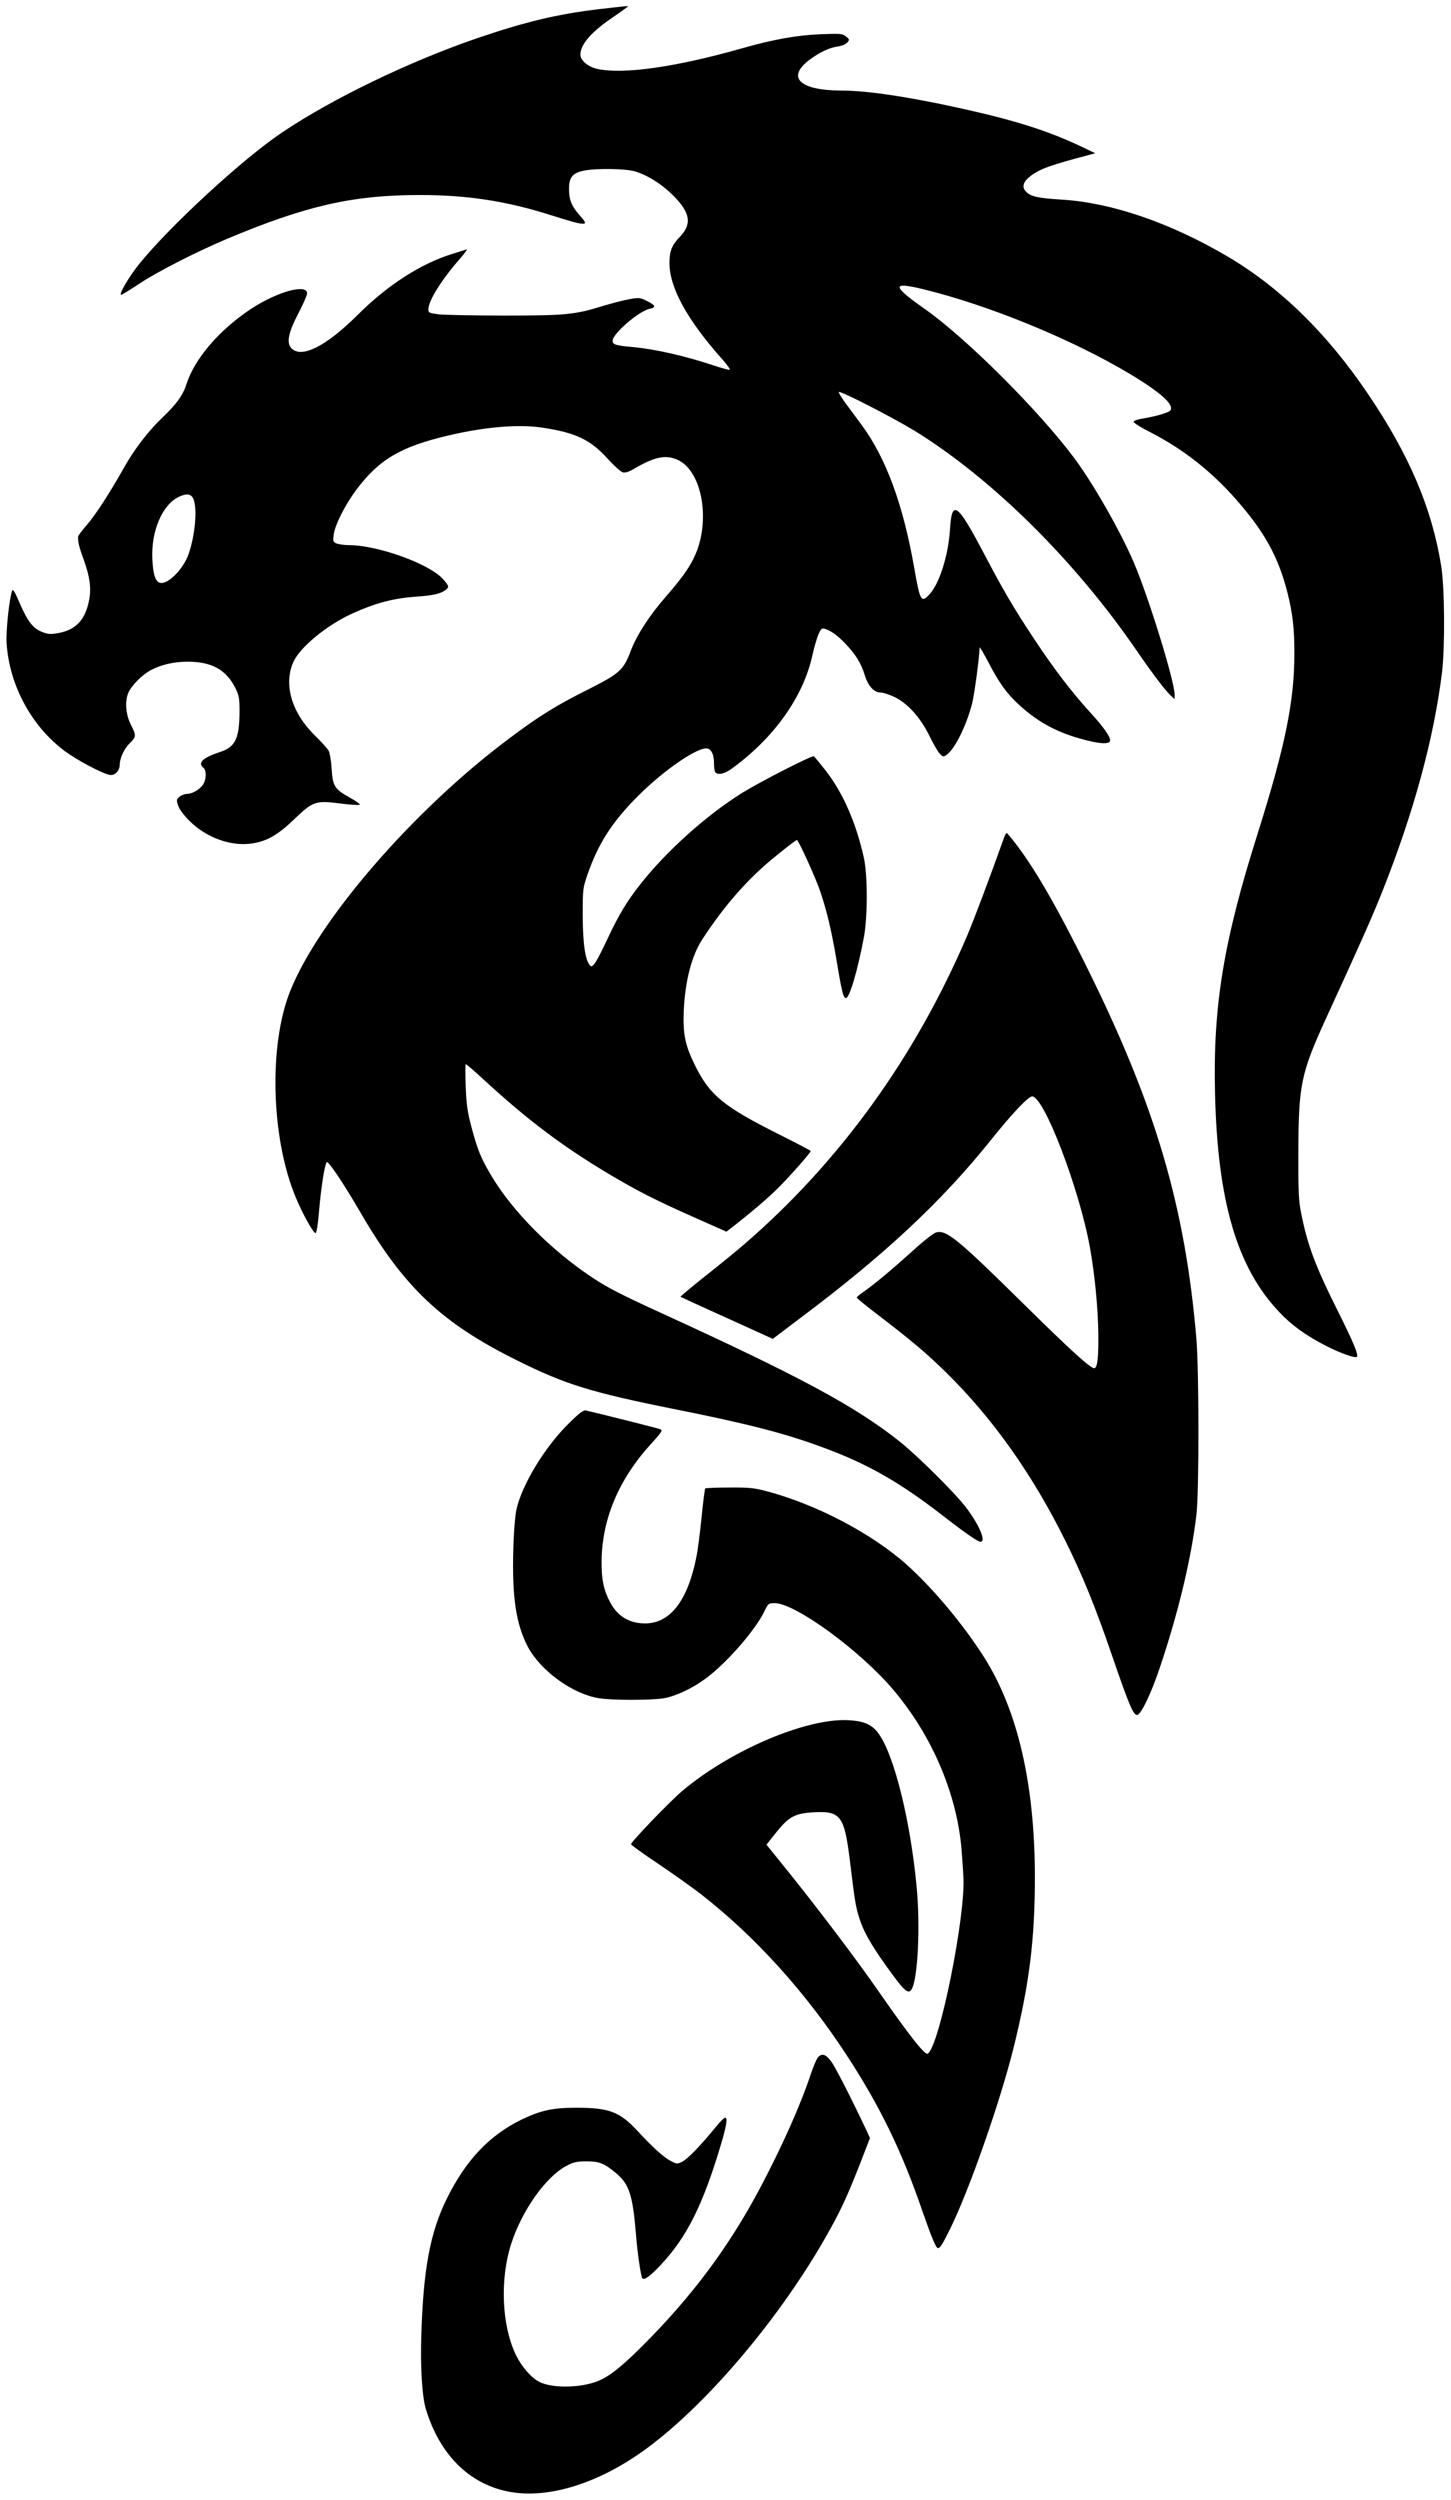
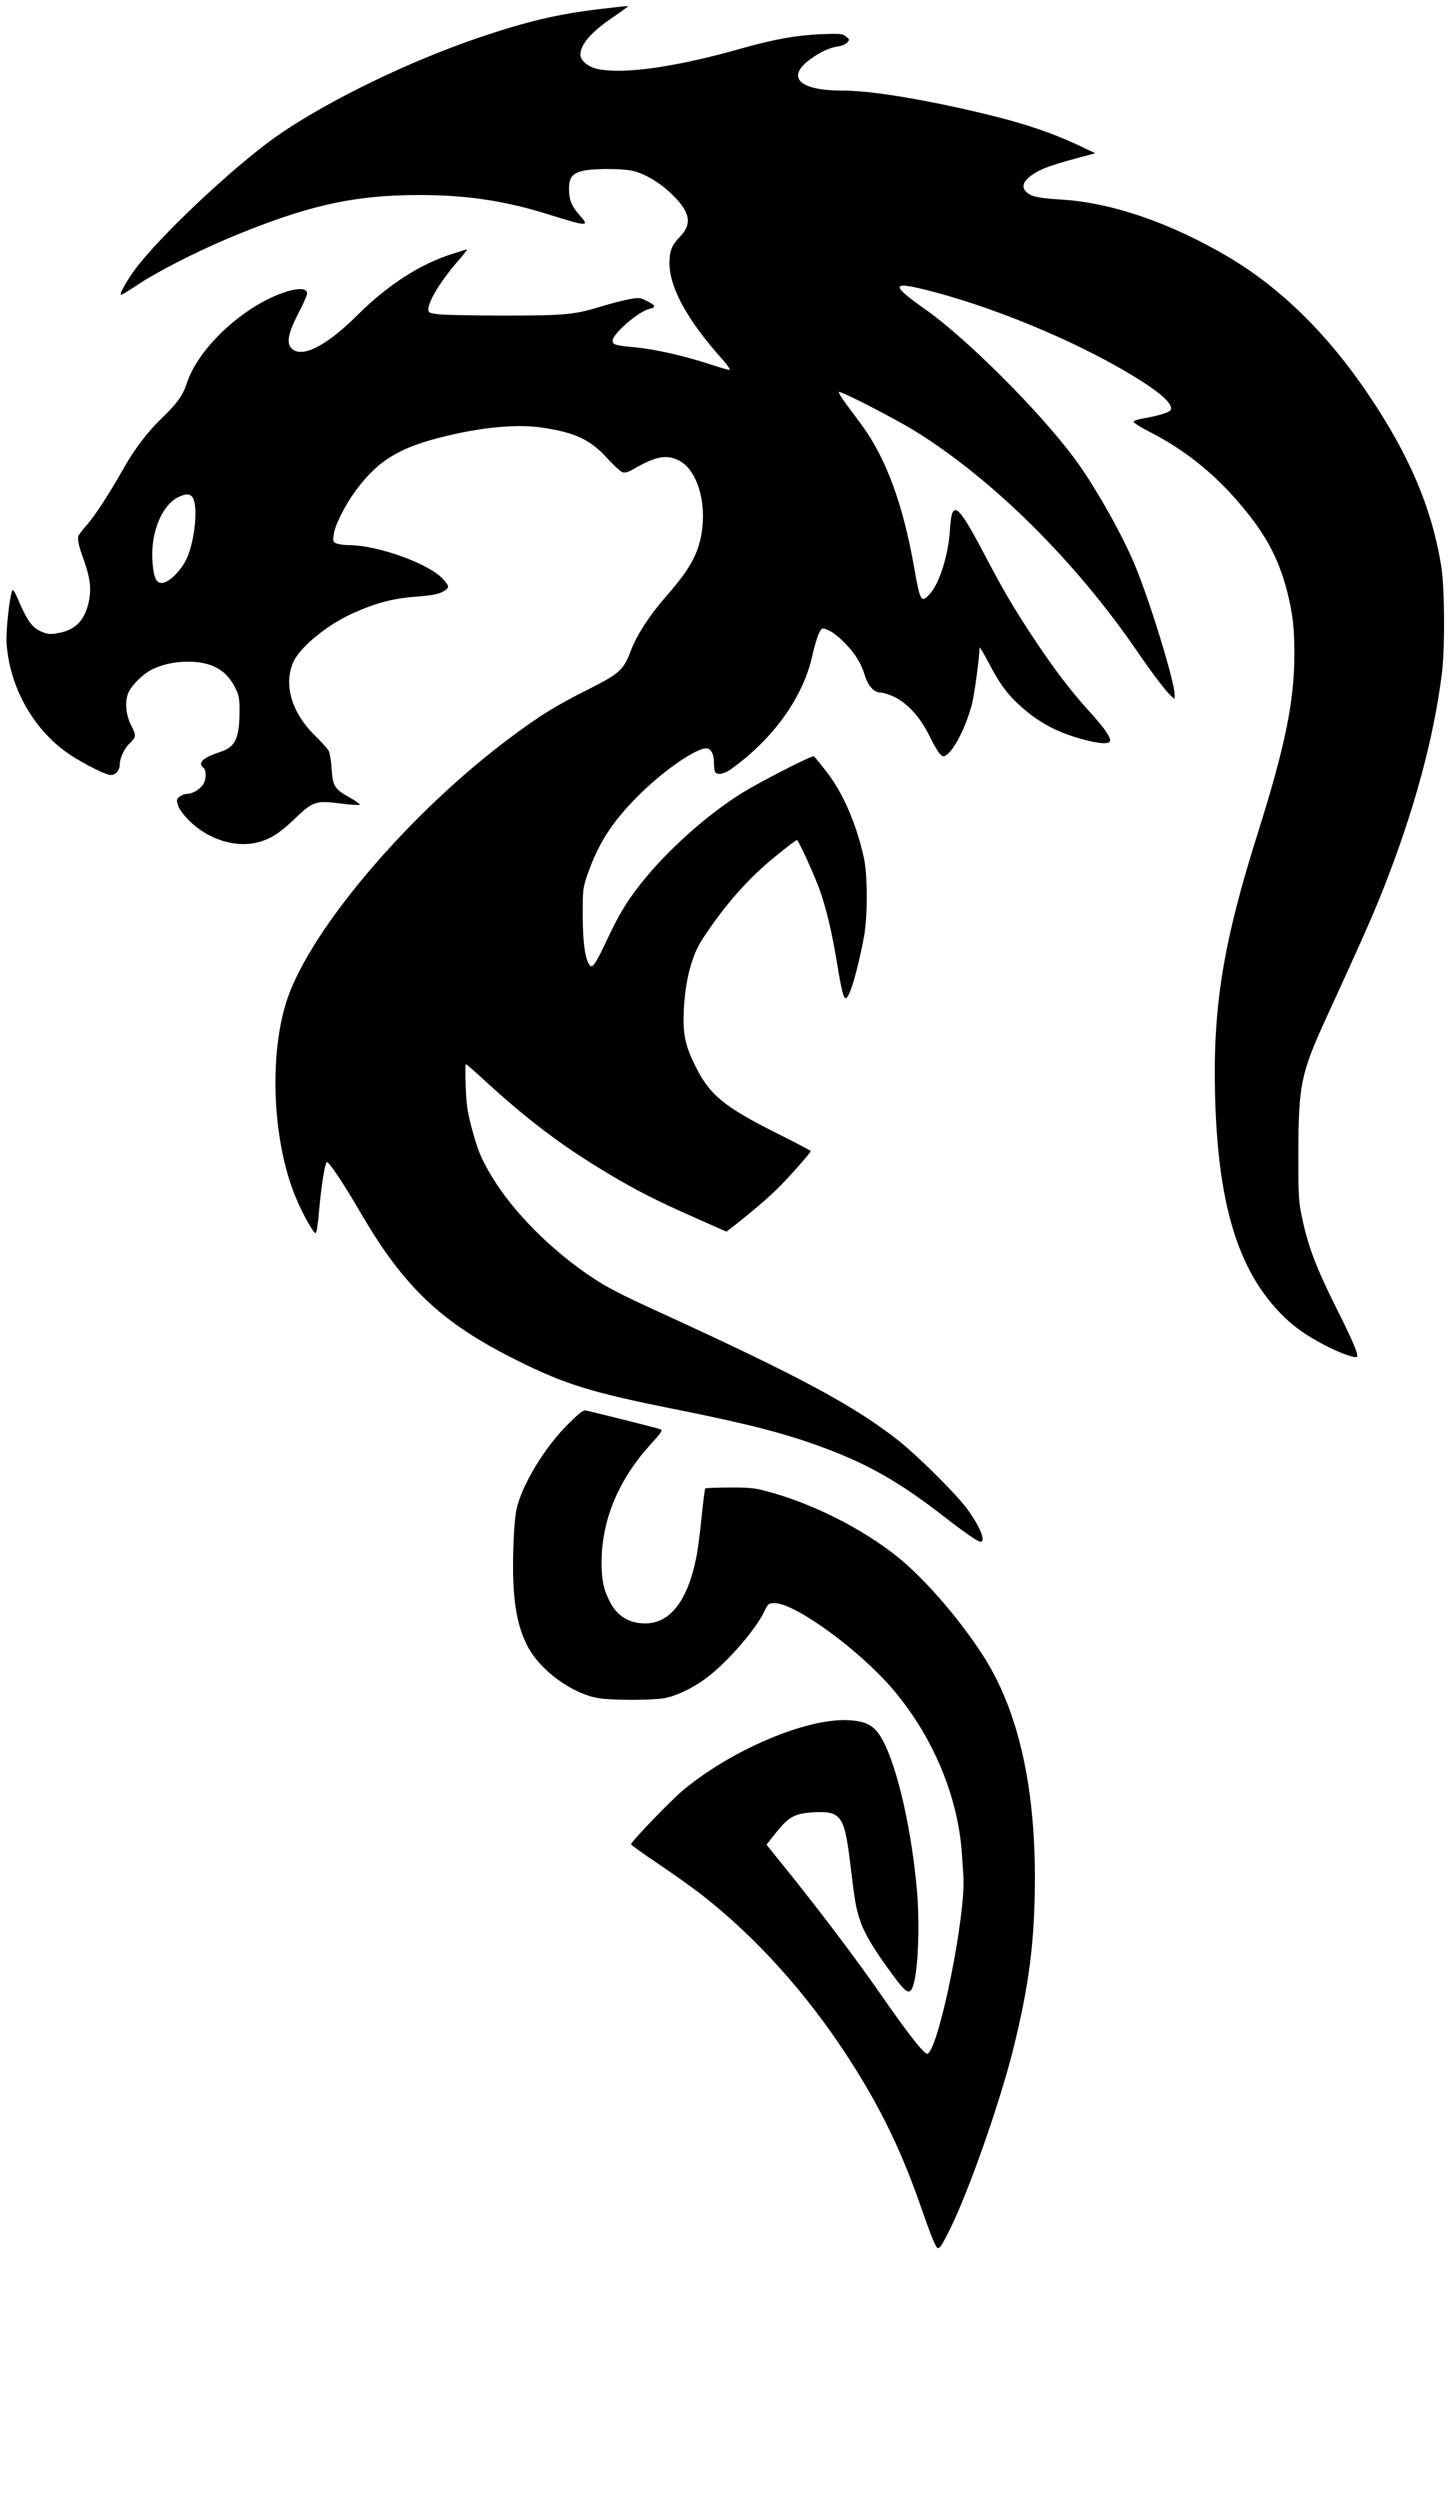
<svg xmlns="http://www.w3.org/2000/svg" version="1.0" width="945pt" height="1628pt" viewBox="0 0 945 1628" preserveAspectRatio="xMidYMid meet">
  <g transform="translate(0,1628) scale(0.1,-0.1)" fill="#000000" stroke="none">
    <path d="M3890 16219 c-265 -32 -472 -82 -780 -187 -444 -152 -945 -394 -1272 -614 -256 -171 -733 -611 -932 -858 -67 -83 -135 -200 -117 -200 5 0 56 31 113 69 114 77 372 209 575 295 517 217 821 286 1257 286 309 0 563 -39 850 -130 242 -76 258 -76 192 -3 -53 60 -70 101 -70 170 -1 79 23 108 103 123 77 14 257 12 318 -4 83 -22 180 -82 258 -160 111 -111 123 -185 43 -268 -53 -55 -68 -93 -68 -171 0 -160 116 -372 347 -630 30 -34 50 -63 45 -65 -6 -2 -52 11 -104 28 -185 62 -383 107 -528 120 -113 10 -130 16 -130 42 0 45 172 193 241 207 43 9 39 23 -16 50 -45 23 -52 24 -114 13 -37 -6 -116 -27 -176 -45 -181 -56 -240 -62 -640 -62 -198 0 -390 4 -427 8 -63 8 -68 10 -68 33 0 56 87 195 209 333 29 34 47 59 40 57 -8 -3 -52 -16 -98 -31 -204 -64 -419 -203 -613 -397 -204 -203 -363 -283 -429 -217 -35 35 -22 102 45 230 31 59 56 117 56 128 0 66 -197 11 -369 -103 -204 -136 -364 -323 -416 -486 -24 -75 -65 -131 -158 -220 -91 -86 -184 -208 -252 -330 -94 -167 -185 -306 -239 -368 -31 -35 -56 -69 -57 -75 -3 -31 5 -67 36 -151 40 -112 50 -183 36 -261 -24 -129 -85 -196 -198 -217 -53 -10 -68 -9 -107 6 -61 23 -96 69 -148 189 -31 72 -44 94 -49 80 -19 -54 -41 -261 -36 -342 18 -274 162 -541 380 -703 77 -57 236 -142 289 -154 35 -8 68 25 68 69 1 43 31 106 69 141 38 36 38 50 5 113 -34 66 -42 149 -20 207 19 49 92 123 152 154 69 35 146 52 234 53 161 0 255 -53 315 -176 21 -42 25 -65 25 -141 0 -181 -26 -238 -124 -270 -115 -38 -151 -71 -111 -104 22 -18 19 -82 -6 -114 -25 -32 -69 -56 -102 -56 -14 0 -35 -8 -47 -18 -21 -17 -22 -21 -10 -58 8 -24 37 -63 74 -100 112 -111 275 -169 413 -146 95 16 164 56 267 155 124 119 141 125 299 105 67 -9 125 -12 130 -9 4 4 -25 25 -65 47 -100 56 -111 74 -118 187 -3 51 -12 103 -19 117 -7 14 -48 59 -90 100 -152 149 -205 332 -141 478 43 97 218 241 385 317 150 68 265 99 420 110 103 7 151 18 183 40 30 21 28 28 -15 76 -89 98 -424 219 -610 219 -28 0 -64 5 -79 10 -25 10 -26 14 -21 56 6 61 73 193 145 291 149 200 290 284 602 357 237 56 458 75 613 51 218 -33 313 -78 428 -206 40 -44 83 -82 95 -85 16 -4 40 3 71 22 136 79 206 94 283 61 166 -71 223 -411 108 -642 -37 -74 -80 -133 -181 -250 -107 -122 -190 -251 -228 -351 -48 -127 -72 -149 -271 -250 -215 -107 -329 -178 -523 -324 -623 -466 -1239 -1178 -1425 -1644 -141 -352 -125 -955 35 -1341 43 -105 115 -235 130 -235 7 0 15 52 23 143 13 155 37 306 50 319 10 10 110 -139 222 -332 282 -484 526 -715 1015 -958 316 -158 485 -210 1040 -321 471 -94 720 -159 960 -249 289 -107 495 -225 775 -442 151 -117 228 -170 246 -170 37 0 -5 103 -89 216 -69 94 -320 343 -442 440 -289 228 -645 420 -1550 834 -260 119 -349 165 -444 228 -272 180 -522 432 -662 667 -68 115 -89 166 -131 325 -24 92 -31 143 -35 258 -3 78 -3 142 1 142 4 0 59 -48 124 -108 277 -254 501 -424 802 -604 186 -111 311 -175 553 -282 l218 -97 67 52 c100 79 190 155 260 223 65 62 222 239 222 250 0 3 -85 48 -189 100 -381 190 -468 262 -566 461 -63 128 -78 203 -72 350 9 197 51 362 123 471 143 219 298 395 474 537 72 59 135 107 140 107 10 0 124 -250 154 -341 42 -125 73 -256 106 -453 32 -194 43 -236 59 -236 24 0 78 185 118 400 24 134 24 395 0 510 -49 224 -135 424 -246 567 -39 50 -75 94 -81 98 -11 7 -344 -163 -464 -237 -234 -145 -500 -384 -670 -602 -83 -106 -135 -192 -202 -334 -81 -172 -103 -207 -120 -191 -32 33 -48 139 -49 324 0 177 1 181 32 272 70 201 160 341 328 509 171 172 399 327 455 309 25 -8 40 -42 40 -95 0 -21 3 -45 6 -54 10 -26 57 -19 105 15 277 199 471 470 530 742 11 50 29 111 39 135 17 38 23 43 42 37 41 -13 84 -44 135 -98 66 -69 102 -128 124 -201 22 -73 61 -116 104 -116 18 0 59 -14 93 -30 87 -44 166 -133 224 -250 25 -52 56 -105 68 -118 20 -21 24 -22 43 -9 53 34 130 188 168 335 15 60 48 302 49 366 0 6 27 -40 60 -102 67 -130 119 -201 198 -273 117 -107 235 -173 393 -218 125 -36 199 -41 199 -13 0 27 -45 90 -131 184 -123 135 -234 281 -364 477 -137 207 -200 315 -334 570 -167 316 -202 340 -214 144 -10 -168 -69 -356 -135 -425 -52 -56 -60 -43 -97 169 -73 418 -184 720 -345 938 -32 44 -80 108 -106 143 -25 35 -44 66 -41 69 10 10 348 -164 493 -252 507 -313 1047 -848 1449 -1435 99 -144 185 -258 219 -289 l26 -24 0 29 c0 87 -169 635 -265 859 -89 208 -266 518 -391 685 -233 311 -703 780 -974 970 -213 150 -214 177 -5 126 426 -104 966 -325 1345 -552 203 -122 291 -202 261 -238 -12 -14 -94 -38 -185 -53 -27 -4 -51 -13 -53 -19 -2 -7 47 -38 109 -69 209 -107 394 -251 556 -435 187 -212 278 -377 337 -610 34 -136 45 -232 45 -395 0 -313 -60 -605 -240 -1176 -221 -699 -290 -1117 -277 -1684 16 -708 143 -1140 419 -1430 81 -86 172 -152 305 -220 89 -46 190 -82 200 -71 12 12 -21 92 -122 294 -150 300 -200 433 -242 647 -15 75 -18 140 -17 390 1 440 16 514 181 875 228 497 296 650 366 825 206 519 336 998 389 1430 19 164 17 552 -6 690 -60 375 -208 723 -477 1120 -266 394 -570 691 -913 894 -372 219 -754 351 -1081 371 -159 10 -202 20 -234 53 -28 30 -17 64 31 101 63 47 130 71 377 136 l44 12 -92 44 c-218 103 -426 169 -782 248 -343 76 -613 116 -774 116 -280 0 -368 87 -208 204 64 47 124 75 178 83 25 3 52 14 62 25 17 19 17 21 -7 40 -23 19 -35 20 -165 15 -153 -6 -305 -33 -510 -91 -428 -122 -773 -172 -944 -135 -61 13 -111 55 -111 93 0 64 66 142 195 232 39 26 81 56 94 66 l24 18 -24 -1 c-13 -1 -94 -10 -179 -20z m-2630 -3189 c26 -64 11 -236 -32 -359 -35 -99 -138 -202 -187 -186 -30 9 -44 55 -49 156 -8 179 64 350 170 402 53 26 83 22 98 -13z" />
-     <path d="M6542 10833 c-104 -291 -195 -532 -243 -646 -338 -792 -831 -1474 -1452 -2010 -45 -39 -157 -131 -250 -204 -93 -74 -167 -136 -165 -138 1 -1 137 -64 302 -138 l299 -136 181 137 c546 409 918 757 1238 1156 140 175 245 286 270 286 78 0 309 -606 377 -987 31 -173 52 -389 54 -556 2 -160 -6 -227 -27 -227 -25 0 -158 121 -461 420 -428 422 -499 480 -566 465 -17 -4 -80 -52 -156 -122 -139 -125 -241 -210 -315 -263 -27 -18 -48 -36 -48 -40 0 -4 52 -47 116 -96 241 -184 333 -262 465 -391 302 -296 562 -663 775 -1092 114 -229 197 -433 305 -748 111 -324 141 -396 166 -391 26 5 93 145 151 321 118 353 201 701 234 982 18 149 17 935 0 1145 -73 861 -265 1515 -708 2410 -224 453 -381 718 -524 883 -4 5 -12 -4 -18 -20z" />
    <path d="M3701 7007 c-153 -151 -301 -395 -337 -555 -9 -40 -18 -146 -21 -264 -9 -307 18 -485 94 -631 83 -157 292 -309 463 -336 83 -14 335 -14 420 -1 86 14 211 75 304 151 131 105 297 299 353 413 26 54 28 56 68 56 135 0 560 -311 776 -568 259 -308 421 -698 444 -1072 4 -52 8 -113 9 -135 19 -243 -155 -1111 -232 -1159 -18 -11 -118 115 -322 409 -141 203 -371 507 -566 751 l-162 201 64 81 c81 101 121 123 242 130 177 10 201 -23 237 -314 32 -265 38 -301 61 -374 27 -86 71 -165 173 -309 121 -170 148 -194 170 -152 39 71 55 411 31 661 -39 422 -142 844 -242 992 -45 67 -98 91 -208 96 -275 12 -767 -199 -1078 -462 -83 -71 -332 -330 -332 -346 0 -5 80 -63 178 -128 97 -66 223 -155 278 -198 352 -274 680 -637 947 -1046 219 -335 362 -630 496 -1022 58 -166 87 -236 99 -236 15 0 27 19 77 119 124 249 327 828 415 1181 104 419 140 708 140 1119 -1 602 -111 1080 -329 1426 -135 213 -329 446 -503 603 -229 206 -598 399 -923 483 -76 20 -114 23 -238 22 -81 0 -150 -3 -154 -6 -3 -4 -14 -89 -24 -189 -10 -101 -25 -217 -34 -259 -56 -283 -171 -431 -333 -431 -104 0 -181 47 -229 139 -41 78 -56 146 -55 262 1 274 111 537 321 767 68 74 78 90 63 96 -13 6 -367 95 -487 123 -16 3 -44 -18 -114 -88z" />
-     <path d="M5327 2882 c-9 -10 -29 -58 -46 -107 -64 -196 -187 -473 -334 -750 -204 -383 -443 -703 -769 -1028 -144 -143 -225 -205 -306 -231 -115 -38 -282 -37 -360 3 -53 27 -116 100 -153 177 -92 193 -104 493 -29 724 71 218 226 436 360 506 46 24 67 29 130 29 84 0 115 -13 191 -76 86 -72 109 -140 130 -389 10 -132 33 -287 43 -297 13 -13 51 15 118 86 170 181 274 387 392 781 37 126 45 173 31 179 -6 3 -34 -24 -63 -60 -102 -125 -186 -211 -220 -227 -32 -16 -35 -15 -75 6 -45 24 -114 86 -215 195 -116 125 -185 151 -397 151 -157 0 -233 -17 -360 -78 -208 -102 -360 -262 -484 -512 -109 -220 -154 -459 -167 -889 -7 -210 5 -404 30 -485 89 -292 278 -482 529 -534 239 -50 543 33 837 229 399 266 905 847 1231 1415 100 175 138 256 227 481 l68 176 -25 54 c-101 213 -204 416 -231 449 -34 44 -58 50 -83 22z" />
  </g>
</svg>